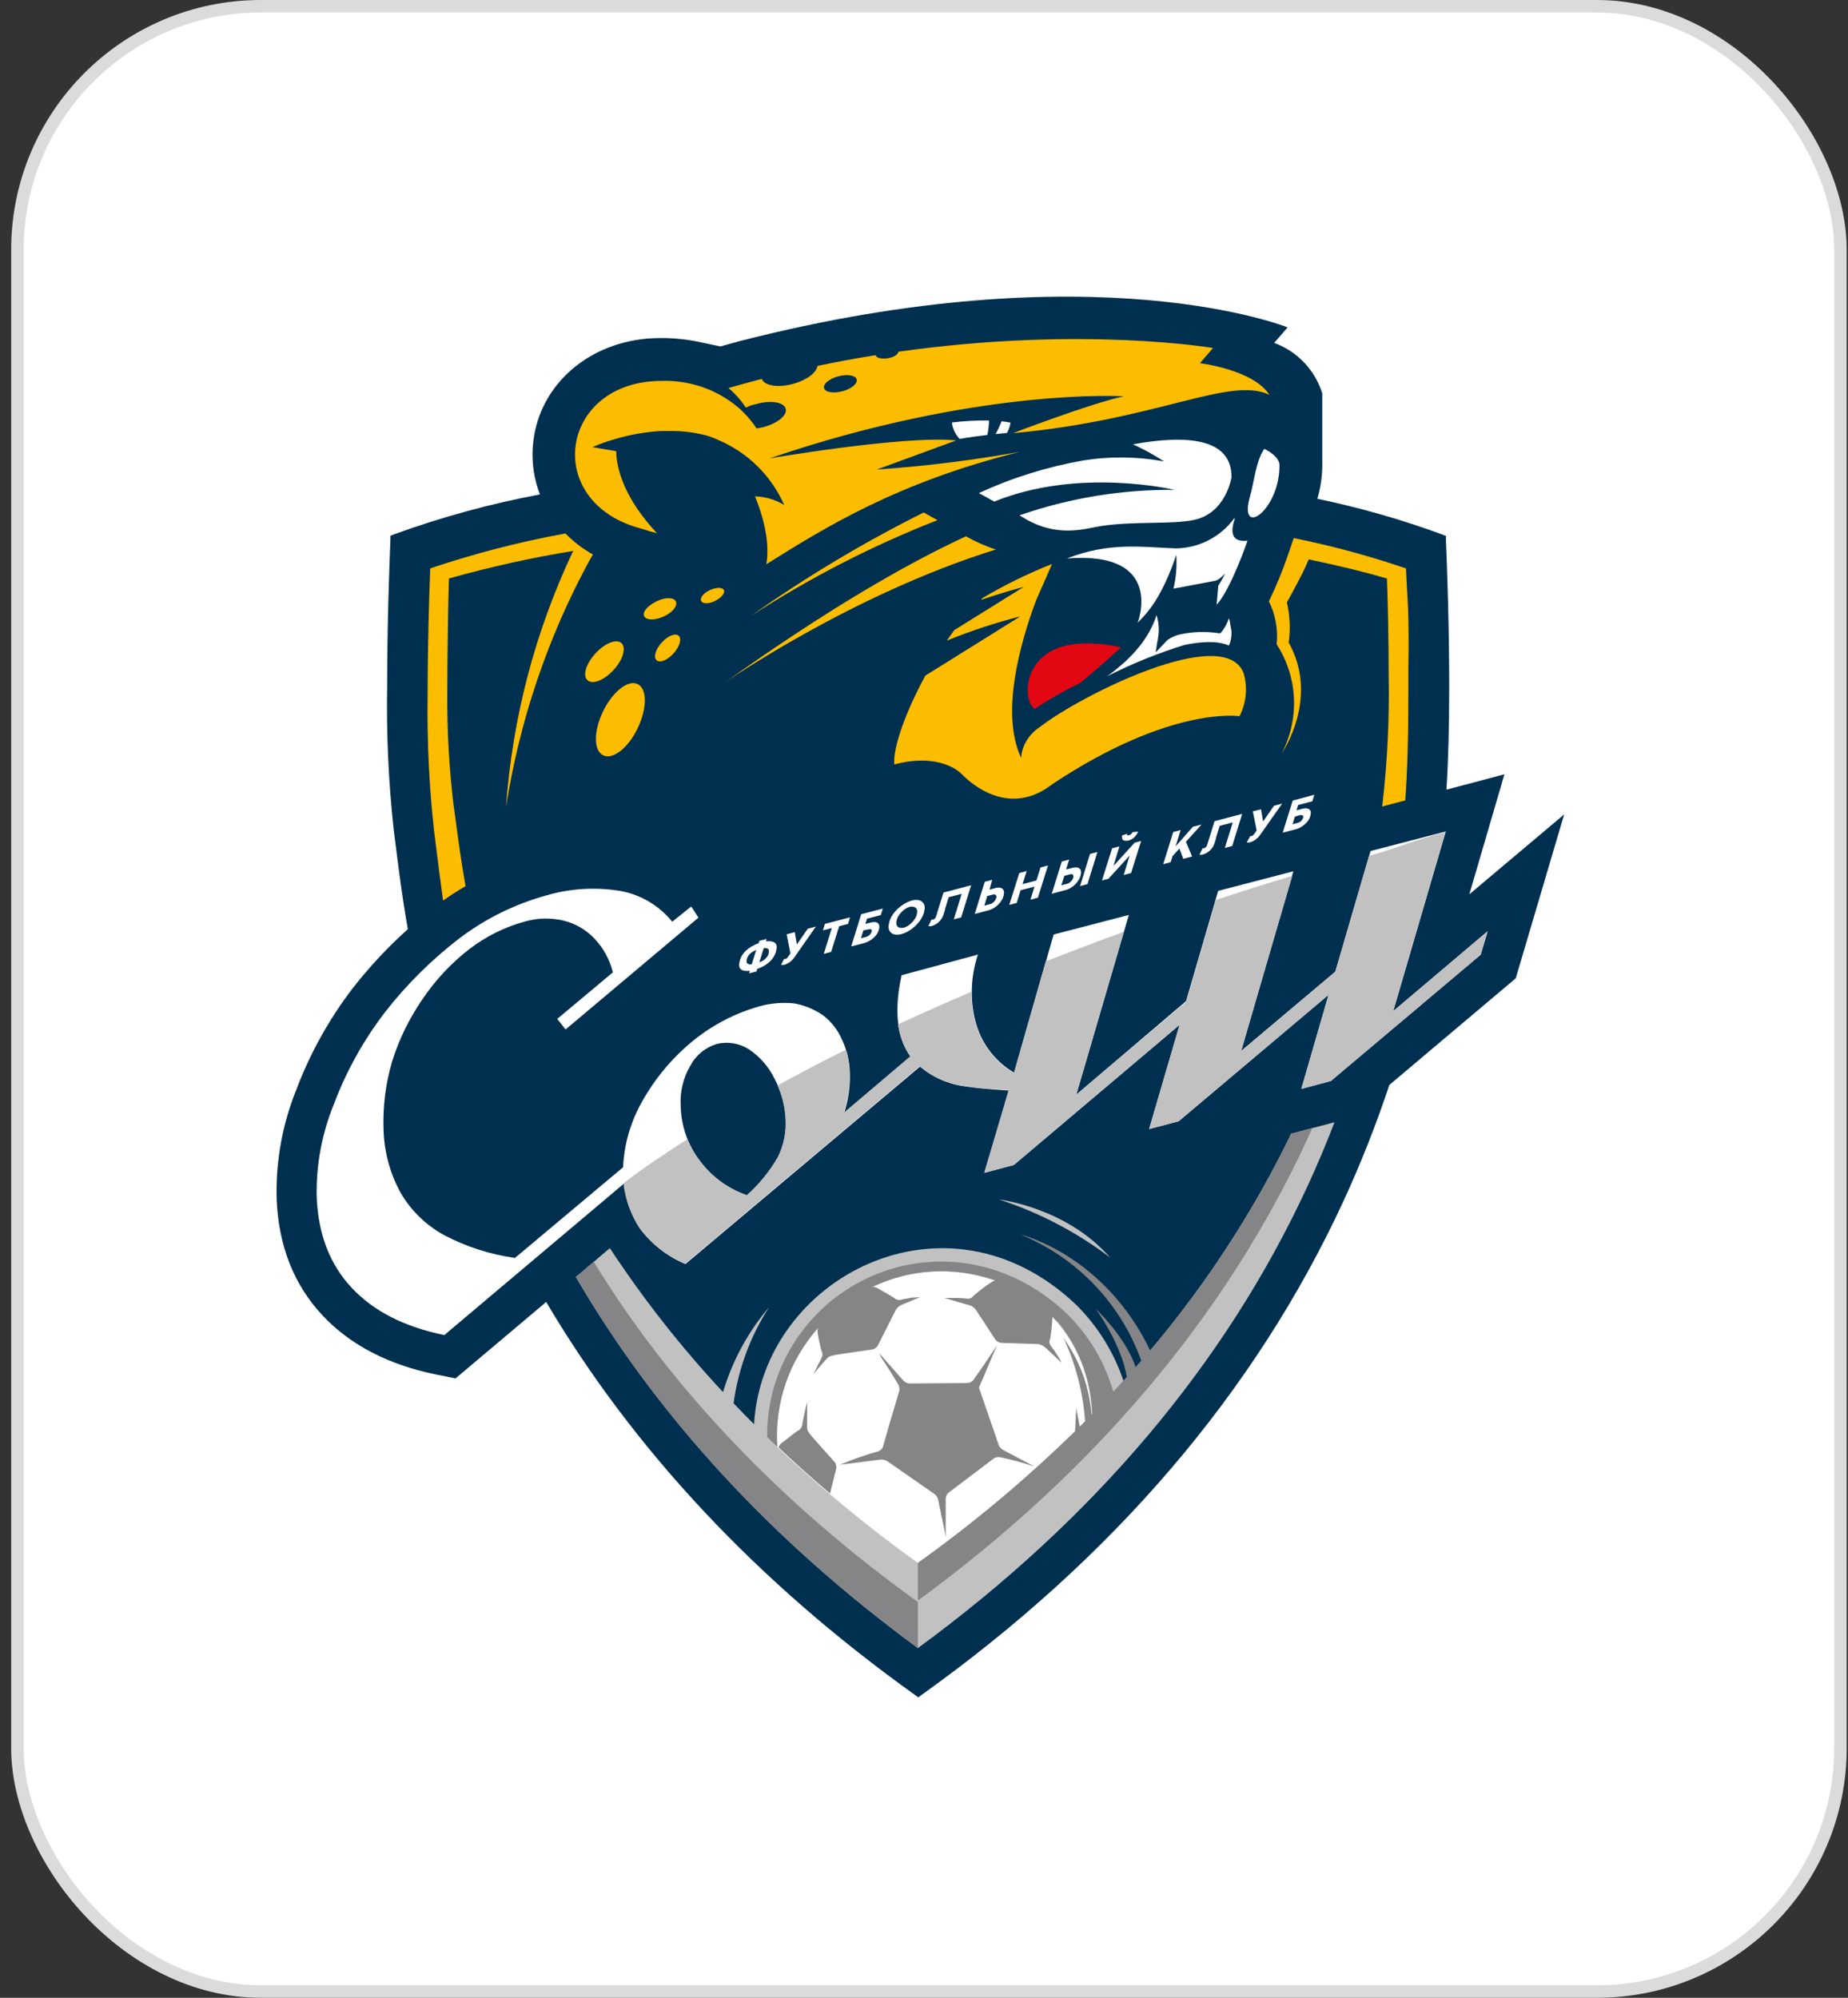
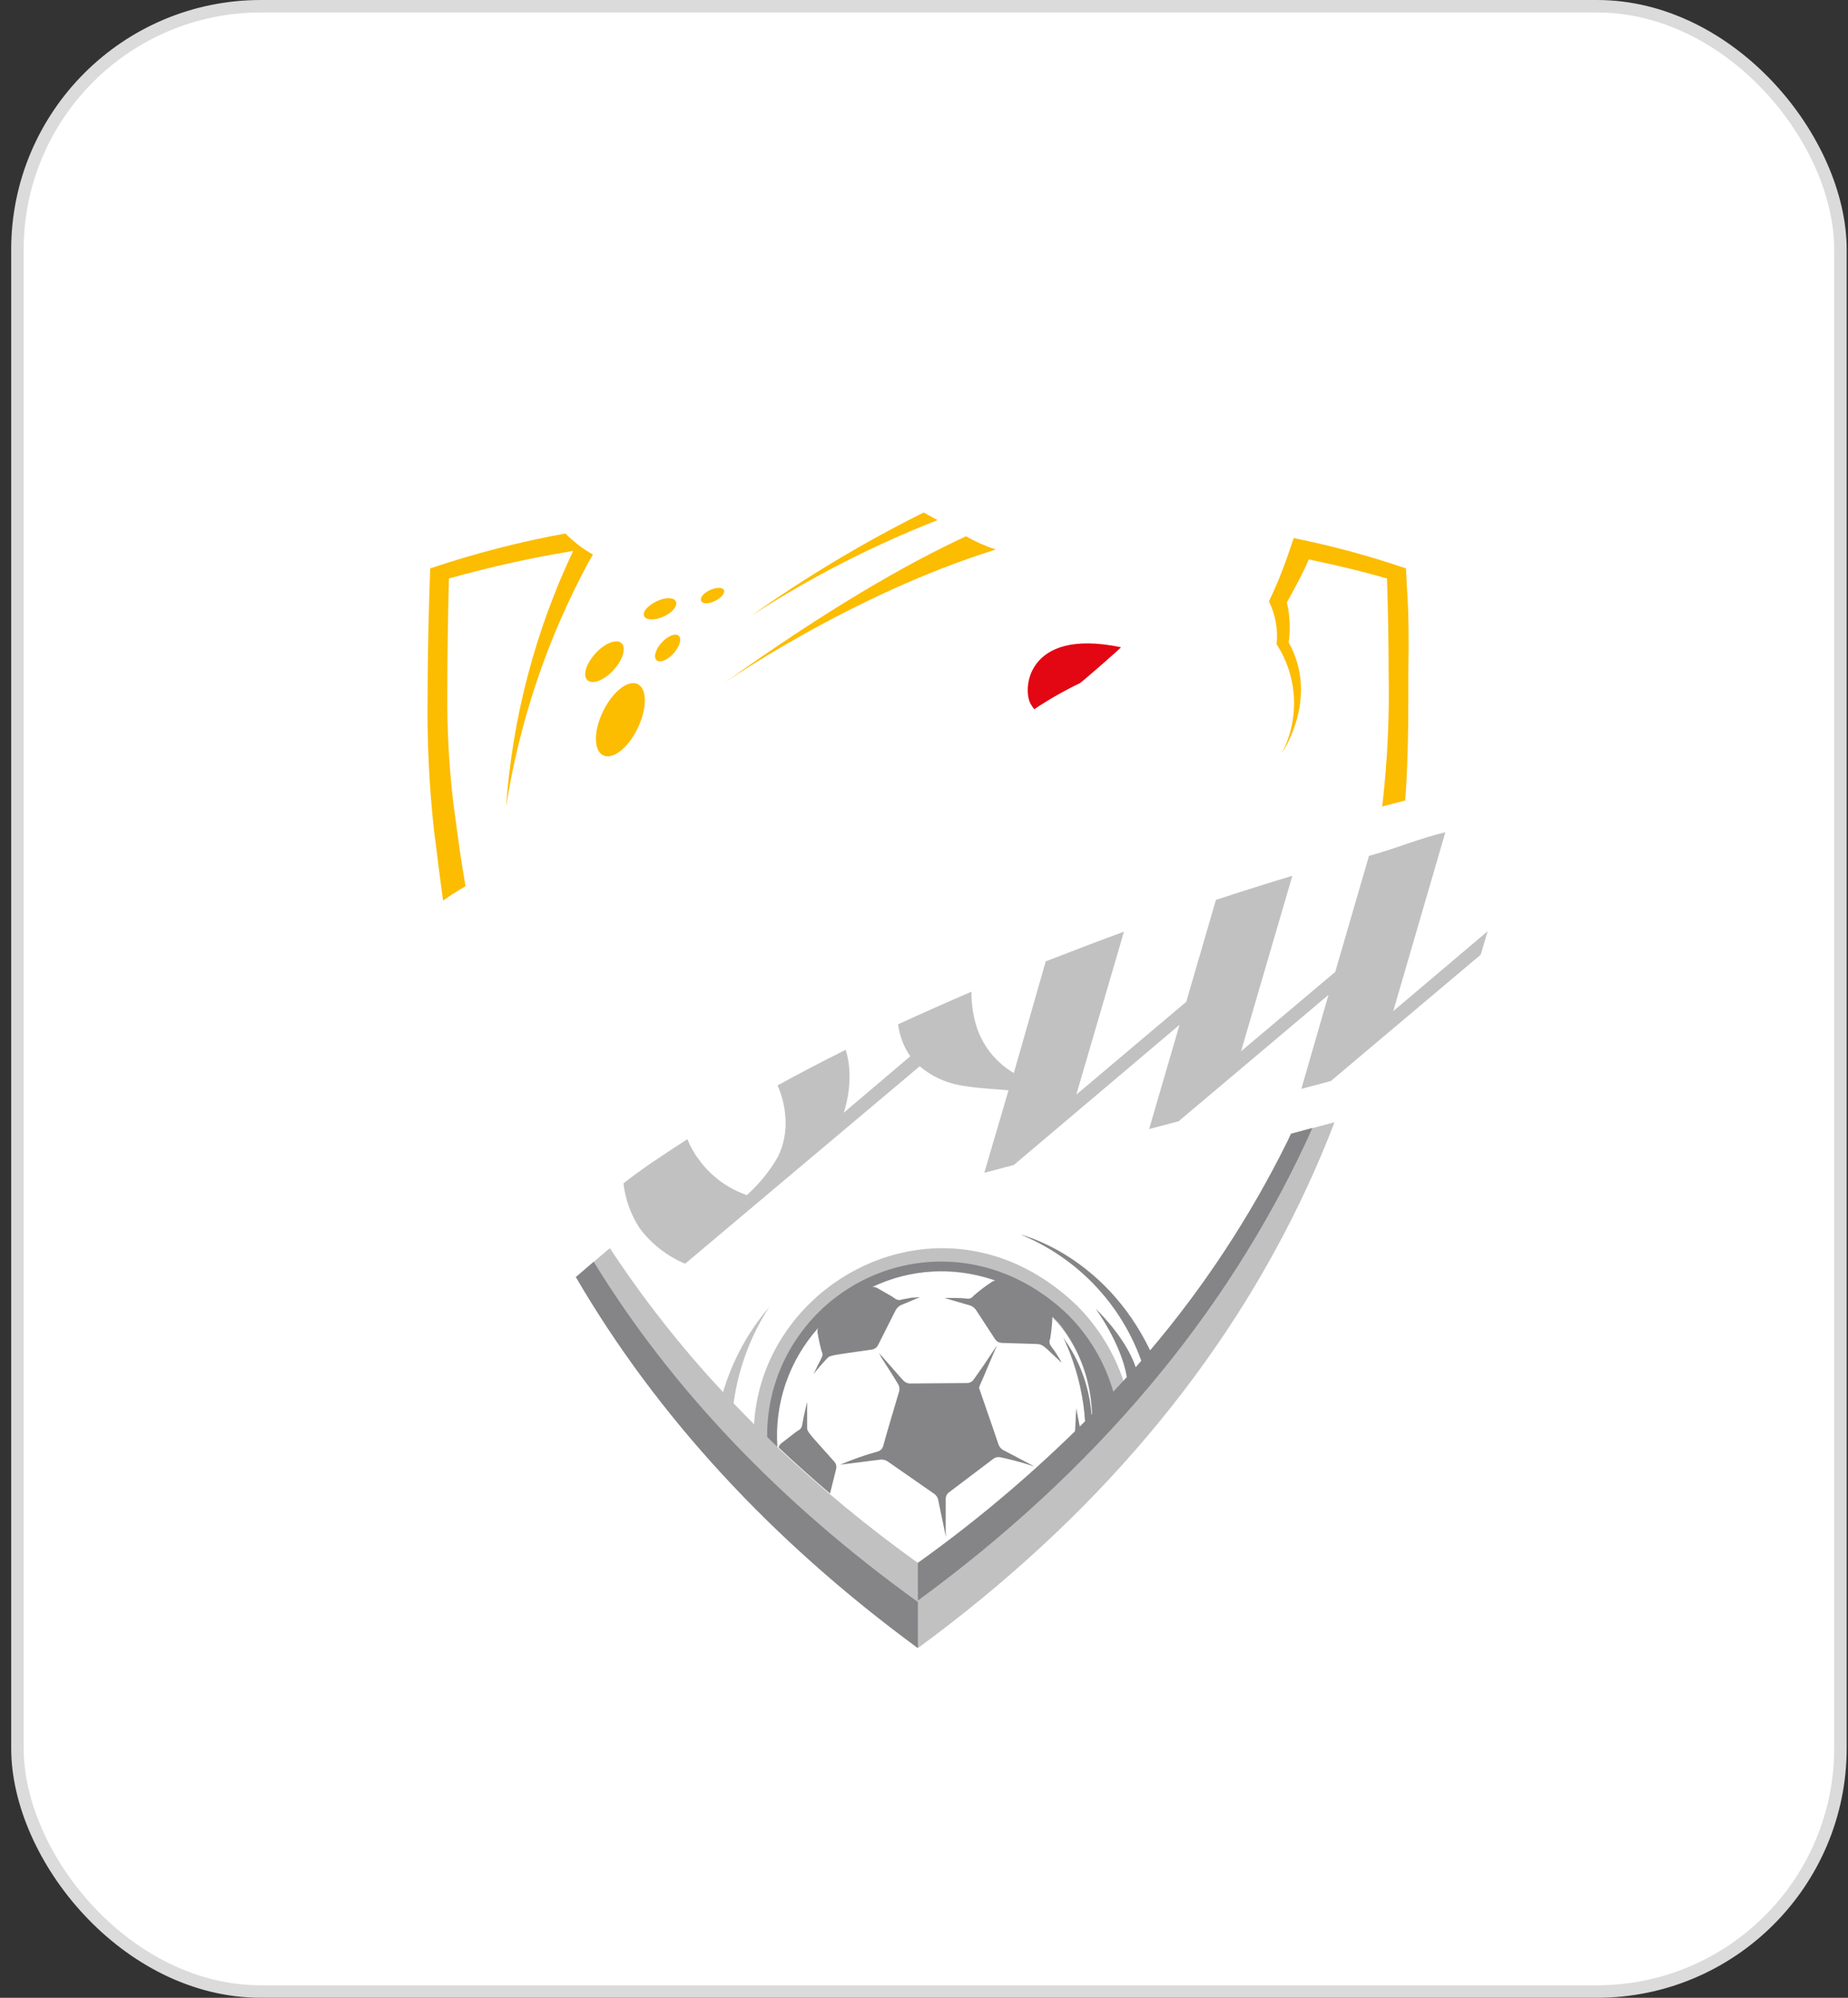
<svg xmlns="http://www.w3.org/2000/svg" width="148" height="160" viewBox="0 0 148 160" fill="none">
  <rect x="0" y="0" width="148" height="160" fill="#333333" stroke="none" />
  <rect x="1.395" y="0.5" width="146" height="159" rx="19.5" fill="white" />
  <rect x="1.395" y="0.5" width="146" height="159" rx="19.5" stroke="#DBDBDB" />
  <g clip-path="url(#clip0_303_652)">
    <path d="M72.467 136.805C60.233 128.052 50.463 117.797 43.397 106.299L36.836 111.831L34.675 111.393C30.568 110.558 27.264 108.835 24.853 106.273C22.332 103.585 20.975 100.156 20.798 96.075C20.714 92.909 21.28 89.759 22.463 86.821C23.604 83.779 25.186 80.921 27.16 78.34C28.399 76.761 29.762 75.282 31.236 73.919C30.845 71.587 30.599 69.624 30.416 68.178L30.218 66.613C29.8 62.755 29.625 58.875 29.696 54.995C29.696 50.219 29.858 45.559 29.957 43.2L30.009 41.984L31.152 41.551C34.552 40.3 38.041 39.309 41.591 38.586C41.373 37.614 41.299 36.615 41.371 35.622C41.773 30.402 46.006 26.342 51.658 25.805C52.102 25.763 52.561 25.742 53.026 25.742C54.198 25.748 55.366 25.875 56.512 26.123L57.676 26.368L58.819 26.081C67.492 23.758 76.422 22.531 85.4 22.428C97.148 22.428 103.354 24.886 103.609 24.99L105.347 25.69L104.147 27.062C105.603 28.032 106.673 29.482 107.169 31.159L107.216 31.326V37.438C107.207 37.942 107.162 38.444 107.08 38.941C110.093 39.612 113.057 40.483 115.953 41.551L117.09 41.984L117.143 43.2C117.263 46.102 117.404 50.507 117.404 55C117.404 57.427 117.362 59.598 117.278 61.482L122.435 60.12L120.201 67.756L127.79 61.342L122.529 79.086L112.404 87.667C111.357 90.794 110.137 93.861 108.75 96.852C101.621 112.249 90.134 125.693 74.612 136.81L73.511 137.572L72.467 136.805Z" fill="white" />
-     <path d="M125.269 65.225L117.675 71.623L120.483 62.015L115.838 63.242C115.989 61.008 116.062 58.257 116.062 55.006C116.062 50.23 115.9 45.611 115.801 43.263V42.923L115.478 42.798C112.226 41.604 108.891 40.651 105.499 39.948C105.742 39.133 105.876 38.289 105.895 37.438V31.504C105.606 30.58 105.108 29.734 104.441 29.033C103.773 28.332 102.953 27.793 102.044 27.459L103.124 26.222C103.124 26.222 87.738 19.996 59.164 27.339L57.697 27.746L56.209 27.433C54.75 27.102 53.248 26.998 51.758 27.125C46.763 27.6 43.026 31.133 42.676 35.716C42.571 37.036 42.763 38.363 43.24 39.599C39.277 40.341 35.381 41.406 31.591 42.782L31.267 42.908V43.247C31.168 45.585 31.006 50.22 31.006 54.985C30.939 58.807 31.114 62.63 31.528 66.43L31.727 67.996C31.93 69.614 32.201 71.796 32.661 74.415C31.053 75.861 29.575 77.445 28.245 79.149C26.346 81.63 24.821 84.377 23.72 87.302C22.607 90.071 22.074 93.039 22.155 96.023C22.301 99.775 23.543 102.917 25.839 105.36C28.052 107.719 31.116 109.311 34.952 110.088L36.481 110.396L43.741 104.274C50.771 116.158 60.656 126.716 73.239 135.719L73.542 135.938L73.84 135.719C89.179 124.759 100.515 111.471 107.55 96.289C108.965 93.23 110.206 90.094 111.266 86.894L121.391 78.351L125.269 65.225Z" fill="#00304F" />
    <path d="M111.579 80.981L115.786 66.592L109.763 68.158L106.945 77.813L99.403 84.17L103.578 69.781L97.56 71.347L94.987 80.183L86.198 87.667L90.405 73.278L84.382 74.844L81.219 85.913C80.49 85.483 79.847 84.92 79.325 84.254C78.802 83.586 78.412 82.824 78.177 82.009C77.93 81.146 77.812 80.251 77.827 79.353C77.842 78.366 78.007 77.388 78.317 76.451L72.206 78.106C71.65 80.646 71.782 82.65 72.603 84.118C72.7 84.299 72.81 84.473 72.931 84.64L67.598 89.165C67.941 88.115 68.097 87.012 68.057 85.908C68.037 84.974 67.816 84.056 67.409 83.215C67.076 82.454 66.551 81.793 65.886 81.294C65.197 80.825 64.416 80.506 63.594 80.36C62.675 80.266 61.746 80.342 60.854 80.585C58.831 81.151 56.95 82.142 55.338 83.492C53.667 84.894 52.282 86.604 51.256 88.528C50.442 90.06 49.979 91.753 49.9 93.486L41.241 100.746C39.262 100.471 37.346 99.854 35.578 98.925C34.113 98.128 32.897 96.941 32.066 95.496C31.205 93.911 30.741 92.142 30.714 90.339C30.661 88.54 30.894 86.743 31.403 85.016C31.959 83.233 32.782 81.546 33.846 80.01C34.867 78.494 36.123 77.15 37.567 76.028C38.895 75.004 40.411 74.248 42.029 73.805C43.026 73.516 44.081 73.487 45.093 73.722C46.041 73.943 46.905 74.436 47.577 75.141C48.315 75.901 48.834 76.846 49.08 77.876L44.628 81.603L45.296 82.448L55.938 73.492L55.359 72.599L53.835 73.821C52.8 72.538 51.342 71.666 49.722 71.362C47.713 71.024 45.653 71.148 43.699 71.728C41.207 72.422 38.868 73.58 36.805 75.141C34.564 76.859 32.552 78.857 30.818 81.085C29.104 83.323 27.729 85.801 26.737 88.439C25.772 90.803 25.305 93.34 25.364 95.892C25.486 98.867 26.424 101.287 28.178 103.152C29.931 105.017 32.4 106.275 35.584 106.925L49.957 94.802C50.1 96.077 50.539 97.302 51.241 98.377C52.181 99.639 53.443 100.627 54.894 101.236L73.683 85.423C74.617 86.214 75.744 86.742 76.95 86.952C77.587 87.056 78.229 87.14 78.876 87.192C79.523 87.244 80.165 87.302 80.797 87.343L78.829 93.93L81.193 93.303L94.471 82.077L92.028 90.428L94.392 89.802L106.397 79.677L104.22 87.208L106.579 86.581L118.583 76.462L119.142 74.582L111.579 80.981ZM62.326 92.672C61.666 93.822 60.826 94.858 59.837 95.741C58.339 95.225 57.031 94.272 56.079 93.006C55.092 91.731 54.543 90.171 54.513 88.559C54.447 87.436 54.716 86.32 55.286 85.35C55.508 84.931 55.812 84.561 56.179 84.262C56.547 83.963 56.971 83.74 57.425 83.606C57.851 83.504 58.292 83.488 58.724 83.558C59.156 83.627 59.57 83.782 59.941 84.014C60.837 84.604 61.558 85.424 62.029 86.388C62.562 87.382 62.869 88.482 62.927 89.608C62.997 90.664 62.79 91.721 62.326 92.672Z" fill="white" />
    <path d="M103.072 91.482C99.619 98.432 95.211 104.865 89.977 110.595C89.212 108.312 87.927 106.238 86.224 104.535C75.786 94.562 61.058 102.369 60.39 114.065C59.836 113.512 59.29 112.954 58.751 112.39C59.12 109.642 60.094 107.009 61.6 104.681C59.907 106.669 58.648 108.989 57.906 111.492C54.566 107.914 51.535 104.059 48.845 99.968L48.574 100.188L46.121 102.275C52.634 113.45 61.841 123.428 73.511 131.993C87.644 121.638 98.119 109.233 104.669 95.099C105.498 93.309 106.235 91.561 106.876 89.88L103.38 90.804C103.291 91.023 103.187 91.247 103.072 91.482Z" fill="#C1C1C1" />
    <path d="M111.579 80.981L115.754 66.655C113.76 67.114 111.641 68.012 109.637 68.544L106.934 77.839L99.392 84.196L103.5 70.141C101.485 70.747 99.439 71.394 97.378 72.072L95.003 80.235L86.198 87.667L90.013 74.619C87.926 75.381 85.838 76.185 83.75 76.994L81.193 85.939C80.463 85.509 79.821 84.946 79.299 84.279C78.776 83.612 78.386 82.85 78.15 82.035C77.91 81.187 77.792 80.308 77.8 79.426C75.807 80.282 73.848 81.152 71.924 82.035C72.015 82.748 72.236 83.438 72.576 84.071C72.674 84.252 72.784 84.427 72.905 84.593L67.571 89.118C67.915 88.068 68.07 86.965 68.031 85.861C68.008 85.256 67.909 84.656 67.733 84.076C65.847 85.016 64.026 85.967 62.269 86.931C62.644 87.768 62.859 88.666 62.906 89.582C62.974 90.639 62.765 91.695 62.3 92.646C61.64 93.796 60.799 94.832 59.81 95.715C58.313 95.198 57.004 94.246 56.053 92.98C55.638 92.448 55.299 91.861 55.045 91.237C53.198 92.442 51.475 93.554 49.931 94.775C50.078 96.05 50.517 97.273 51.215 98.35C52.154 99.613 53.416 100.601 54.868 101.21L73.657 85.396C74.59 86.188 75.718 86.716 76.924 86.926C77.561 87.03 78.202 87.114 78.85 87.166C79.497 87.218 80.139 87.276 80.77 87.317L78.829 93.93L81.193 93.303L94.465 82.077L92.028 90.428L94.392 89.801L106.396 79.676L104.22 87.208L106.579 86.581L118.583 76.462L119.141 74.582L111.579 80.981Z" fill="#C1C1C1" />
-     <path d="M80.024 96.069C83.22 97.109 86.219 98.677 88.897 100.709C85.395 96.691 80.024 96.069 80.024 96.069Z" fill="#C1C1C1" />
    <path d="M73.51 125.172C77.963 121.984 82.165 118.459 86.078 114.629C86.125 114.107 86.146 113.637 86.167 113.298C86.167 113.136 86.219 113.131 86.261 113.298C86.345 113.618 86.412 113.942 86.459 114.269L86.892 113.846C86.699 110.057 84.967 106.868 85.452 107.583C86.574 109.302 87.244 111.277 87.398 113.324L87.435 113.283C87.279 108.538 84.726 104.504 79.93 102.719C79.779 102.667 79.669 102.614 79.69 102.599C79.711 102.583 79.596 102.536 79.439 102.484C70.222 99.514 61.621 107.103 62.216 115.866C65.767 119.219 69.54 122.328 73.51 125.172Z" fill="white" />
    <path d="M103.4 90.798C103.291 91.028 103.186 91.252 103.071 91.487C100.109 97.467 96.428 103.063 92.111 108.152C88.406 100.449 81.736 98.878 81.736 98.878C83.967 99.789 85.981 101.16 87.646 102.902C89.312 104.644 90.591 106.717 91.402 108.987C91.25 109.159 91.109 109.337 90.958 109.509C90.133 107.04 87.743 104.812 87.743 104.812C87.743 104.812 89.789 107.568 90.243 110.292C89.888 110.683 89.523 111.07 89.162 111.461C88.49 109.123 87.233 106.994 85.509 105.276C78.672 98.753 69.226 100.266 64.424 106.372C62.461 108.848 61.407 111.923 61.439 115.083C61.71 115.349 61.96 115.605 62.258 115.876C62.139 114.151 62.367 112.419 62.928 110.783C63.489 109.147 64.372 107.641 65.525 106.352C65.475 106.463 65.457 106.585 65.473 106.706C65.552 107.213 65.661 107.715 65.797 108.209C65.837 108.278 65.862 108.355 65.868 108.435C65.875 108.514 65.863 108.595 65.833 108.669L65.671 109.003C65.547 109.225 65.434 109.453 65.332 109.687L65.154 110.041L65.619 109.483C65.791 109.29 66.01 109.029 66.251 108.779C66.491 108.528 66.679 108.544 69.794 108.09C69.904 108.078 70.009 108.039 70.1 107.978C70.191 107.916 70.265 107.832 70.316 107.735C71.198 105.981 71.569 105.256 71.725 104.942C71.817 104.773 71.955 104.634 72.122 104.54L73.688 103.883L73.281 103.919H73.234C73.053 103.919 72.86 103.946 72.655 103.998C72.465 104.024 72.276 104.063 72.091 104.113C72.005 104.121 71.919 104.111 71.837 104.084C71.755 104.057 71.68 104.013 71.616 103.956C71.449 103.831 71.094 103.638 70.228 103.142C70.11 103.079 69.974 103.057 69.841 103.079C72.852 101.633 76.306 101.412 79.476 102.463C79.559 102.487 79.64 102.52 79.716 102.562C79.615 102.573 79.518 102.609 79.434 102.667C78.917 103.003 78.425 103.376 77.962 103.784C77.917 103.852 77.855 103.908 77.784 103.948C77.712 103.988 77.632 104.01 77.55 104.013C77.193 103.973 76.834 103.952 76.475 103.951H75.63L77.717 104.561C77.896 104.631 78.051 104.753 78.161 104.911L79.69 107.249C79.748 107.337 79.824 107.41 79.915 107.462C80.006 107.515 80.107 107.545 80.212 107.552L83.077 107.641C83.289 107.653 83.491 107.735 83.651 107.875L83.85 108.042L85.019 109.139C84.942 108.967 84.852 108.803 84.747 108.648C84.569 108.352 84.372 108.068 84.157 107.797V107.766L84.105 107.703C84.067 107.629 84.047 107.547 84.047 107.463C84.047 107.38 84.067 107.297 84.105 107.223C84.199 106.653 84.258 106.078 84.283 105.501C84.283 105.501 84.283 105.464 84.283 105.443C84.481 105.637 84.658 105.819 84.805 105.965C86.455 108.04 87.392 110.591 87.477 113.241L87.414 113.314C87.262 111.275 86.594 109.309 85.473 107.599C85.455 107.57 85.434 107.544 85.41 107.52L85.154 107.103L85.676 108.298C86.365 110.066 86.78 111.928 86.908 113.82C86.762 113.972 86.621 114.123 86.47 114.269C86.47 114.206 86.47 114.143 86.433 114.076L86.193 112.766L86.136 114.143C86.136 114.295 86.136 114.462 86.099 114.634C82.178 118.463 77.97 121.986 73.51 125.172V128.188C87.644 117.839 98.119 105.433 104.669 91.3C104.815 90.976 104.961 90.657 105.102 90.339L103.4 90.798Z" fill="#858486" />
    <path d="M75.123 120.057C75.223 120.511 75.254 120.73 75.739 123.021C75.776 123.178 75.739 122.906 75.739 122.744C75.739 120.417 75.739 120.448 75.739 120.015C75.742 119.925 75.763 119.836 75.803 119.755C75.843 119.674 75.899 119.603 75.969 119.545L79.591 116.805C79.746 116.708 79.933 116.674 80.113 116.711C80.913 116.878 81.704 117.087 82.483 117.337C82.639 117.384 82.9 117.484 82.759 117.405L80.322 116.121C80.164 116.023 80.041 115.876 79.972 115.704C79.831 115.281 79.45 114.164 78.406 111.148C78.432 111.047 78.469 110.949 78.516 110.855L78.745 110.333C78.876 110.02 79.006 109.707 79.132 109.415L79.847 107.745L78.803 109.311L78.255 110.093L77.952 110.527C77.896 110.597 77.825 110.654 77.745 110.695C77.665 110.737 77.577 110.761 77.488 110.766L72.869 110.803C72.685 110.796 72.51 110.722 72.378 110.594L72.102 110.297L70.379 108.335L70.536 108.601V108.648L71.423 110.031L71.814 110.673L71.95 110.897C72.033 111.058 72.055 111.243 72.013 111.419C71.757 112.285 70.969 114.91 70.719 115.855C70.689 115.94 70.641 116.017 70.579 116.082C70.517 116.147 70.442 116.198 70.358 116.231C69.309 116.521 68.281 116.88 67.279 117.306L70.536 116.894C70.719 116.882 70.902 116.927 71.058 117.024L74.81 119.634C74.958 119.737 75.068 119.885 75.123 120.057Z" fill="#858486" />
    <path d="M64.638 114.326C64.638 114.232 64.638 114.143 64.638 114.055C64.638 112.781 64.638 112.275 64.638 112.275C64.638 112.275 64.356 113.444 64.246 114.112C64.234 114.211 64.197 114.305 64.139 114.385C64.081 114.465 64.003 114.529 63.913 114.571C63.724 114.691 63.391 114.963 62.545 115.615C62.452 115.697 62.385 115.804 62.352 115.923C63.678 117.176 65.052 118.406 66.475 119.613C66.585 119.159 66.741 118.533 66.96 117.656C66.987 117.552 66.987 117.444 66.962 117.34C66.936 117.236 66.885 117.141 66.814 117.061C64.779 114.77 64.638 114.691 64.638 114.326Z" fill="#858486" />
    <path d="M47.546 101.054L46.121 102.28C52.634 113.449 61.841 123.428 73.511 131.993V128.303C62.493 120.37 53.788 111.231 47.546 101.054Z" fill="#858486" />
    <path d="M49.769 51.504C49.368 51.143 48.439 51.504 47.682 52.338C46.925 53.173 46.638 54.118 47.056 54.483C47.473 54.849 48.381 54.483 49.143 53.654C49.905 52.824 50.166 51.868 49.769 51.504Z" fill="#FCBC00" />
    <path d="M45.281 42.725C41.61 43.394 37.992 44.329 34.456 45.523C34.362 47.981 34.248 51.785 34.248 55.7C34.192 59.34 34.367 62.979 34.77 66.597L34.963 68.116C35.098 69.202 35.265 70.554 35.485 72.124C35.928 71.816 36.377 71.519 36.826 71.242C36.977 71.148 37.134 71.065 37.285 70.976C36.925 68.941 36.696 67.224 36.523 65.914L36.315 64.405C35.961 61.423 35.797 58.421 35.824 55.418C35.824 52.396 35.897 48.148 35.954 46.331C39.226 45.408 42.547 44.671 45.902 44.124C42.852 50.569 41.029 57.527 40.526 64.64C41.593 57.796 43.816 51.182 47.102 45.084C47.102 45.084 47.416 44.531 47.483 44.411C46.674 43.955 45.933 43.387 45.281 42.725Z" fill="#FCBC00" />
    <path d="M51.069 54.787C50.302 54.416 49.065 55.392 48.298 56.968C47.531 58.544 47.536 60.1 48.298 60.491C49.06 60.882 50.318 59.901 51.069 58.325C51.821 56.749 51.847 55.173 51.069 54.787Z" fill="#FCBC00" />
    <path d="M75.077 41.66L73.976 41.044C69.163 43.445 64.543 46.212 60.155 49.322C64.858 46.27 69.857 43.703 75.077 41.66Z" fill="#FCBC00" />
-     <path d="M51.398 42.349C51.794 42.485 52.207 42.605 52.614 42.704C50.041 39.954 49.441 37.684 49.357 36.363V36.139L47.447 35.81C48.101 35.528 48.775 35.293 49.462 35.105C50.607 34.782 51.785 34.584 52.974 34.516H53.036H53.558H53.94C54.686 34.526 55.429 34.613 56.158 34.776C56.624 34.871 57.076 35.024 57.504 35.23C59.873 36.23 61.77 38.097 62.807 40.45C62.1 40.016 61.292 39.775 60.464 39.75C60.938 40.893 61.716 43.174 61.377 45.188C65.996 42.297 71.815 38.639 81.658 36.191C77.875 36.867 74.058 37.34 70.223 37.605L76.585 35.272C72.41 34.855 61.622 36.713 61.622 36.713C78.376 31.008 89.993 31.739 89.993 31.739C87.258 32.339 81.121 34.693 81.121 34.693C92.691 33.649 98.506 30.095 101.658 31.624C100.395 29.604 96.1 29.088 96.1 29.088L97.144 27.872C97.144 27.872 86.71 26.081 71.945 28.169C71.945 28.388 71.57 28.618 71.105 28.691C70.641 28.764 70.181 28.691 70.129 28.446C68.612 28.686 67.057 28.973 65.463 29.307C65.411 29.829 64.607 30.45 63.506 30.747C62.301 31.071 61.199 30.888 61.017 30.345C60.135 30.575 59.237 30.815 58.339 31.076C58.878 31.526 59.346 32.053 59.727 32.642C60.014 32.507 60.315 32.407 60.625 32.344C61.758 32.036 62.786 32.214 62.927 32.736C63.068 33.258 62.264 33.91 61.137 34.208C60.949 34.255 60.766 34.286 60.589 34.312C60.511 34.187 60.422 34.061 60.333 33.941C60.244 33.821 60.234 33.816 60.187 33.754C60.072 33.607 59.952 33.461 59.832 33.325L59.633 33.122C59.56 33.044 59.488 32.965 59.409 32.892C58.307 31.866 56.962 31.139 55.5 30.779C54.675 30.572 53.824 30.48 52.974 30.507C44.806 30.512 43.35 40.277 51.398 42.349ZM67.138 30.137C67.859 29.944 68.516 30.053 68.605 30.387C68.694 30.721 68.183 31.149 67.462 31.337C66.742 31.525 66.085 31.421 65.996 31.087C65.907 30.753 66.418 30.33 67.138 30.137Z" fill="#FCBC00" />
    <path d="M54.127 48.169C53.971 47.829 53.271 47.814 52.562 48.169C51.852 48.523 51.434 49.009 51.591 49.348C51.747 49.687 52.447 49.698 53.157 49.374C53.866 49.051 54.284 48.523 54.127 48.169Z" fill="#FCBC00" />
-     <path d="M83.26 58.236C82.748 58.574 82.336 59.042 82.065 59.593C82.054 59.613 82.046 59.634 82.039 59.656C81.883 59.982 81.796 60.338 81.783 60.699C80.108 57.161 81.689 51.535 82.968 48.106L84.257 45.167C82.347 45.923 80.499 46.827 78.73 47.871C78.662 47.928 78.605 47.996 78.542 48.054C80.63 47.339 81.976 47.01 81.976 47.01L76.423 50.465C76.22 50.742 76.026 51.018 75.828 51.305C77.745 50.528 79.712 49.879 81.715 49.364L74.111 54.108C72.504 57.051 71.502 59.922 71.621 61.216H71.695L71.814 61.179C72.493 60.997 74.879 60.486 76.674 61.702C76.809 61.801 76.936 61.911 77.055 62.031C77.812 62.803 80.859 65.486 84.293 62.792C93.829 56.472 99.267 57.364 99.267 57.364C99.811 56.306 99.932 55.08 99.606 53.935C98.109 49.896 86.59 55.653 83.26 58.236Z" fill="#FCBC00" />
    <path d="M52.989 51.467C52.504 51.989 52.316 52.636 52.583 52.877C52.849 53.116 53.454 52.877 53.945 52.328C54.435 51.78 54.618 51.159 54.352 50.919C54.086 50.679 53.48 50.925 52.989 51.467Z" fill="#FCBC00" />
    <path d="M112.811 51.9C112.811 48.028 112.697 47.991 112.602 45.523C109.664 44.521 106.663 43.711 103.62 43.096C103.572 43.204 103.53 43.316 103.495 43.43L103.156 44.427C102.721 45.702 102.209 46.95 101.622 48.163C102.149 49.228 102.364 50.421 102.243 51.603C103.077 52.891 103.555 54.377 103.627 55.91C103.7 57.443 103.364 58.968 102.655 60.329C102.655 60.329 105.708 55.94 103.208 51.457C103.358 50.387 103.308 49.299 103.062 48.247C103.062 48.247 104.455 45.752 104.758 44.922L104.816 44.802C107.326 45.324 109.419 45.846 111.078 46.332C111.152 48.565 111.214 51.321 111.214 54.103C111.276 57.527 111.112 60.951 110.724 64.353L110.692 64.593L112.101 64.223L112.54 64.108C112.707 61.905 112.79 59.092 112.79 55.7C112.79 55.053 112.79 54.406 112.79 53.764C112.79 53.122 112.811 52.542 112.811 51.9Z" fill="#FCBC00" />
    <path d="M77.363 42.949C72.551 45.178 66.236 48.816 58.021 54.682C58.021 54.682 68.183 47.605 79.758 44.009C78.924 43.743 78.121 43.388 77.363 42.949Z" fill="#FCBC00" />
    <path d="M56.857 47.261C56.335 47.495 56.037 47.882 56.152 48.127C56.267 48.372 56.768 48.383 57.269 48.127C57.77 47.871 58.089 47.506 57.974 47.261C57.859 47.015 57.358 47.026 56.857 47.261Z" fill="#FCBC00" />
    <path d="M60.051 77.751C59.919 77.766 59.786 77.766 59.654 77.751C59.552 77.744 59.453 77.712 59.367 77.657C59.294 77.606 59.239 77.532 59.21 77.448C59.183 77.342 59.183 77.231 59.21 77.124C59.235 76.942 59.291 76.766 59.377 76.603C59.468 76.442 59.581 76.294 59.711 76.164C59.853 76.028 60.011 75.909 60.181 75.809C60.363 75.701 60.555 75.612 60.755 75.543L60.812 75.35L61.402 75.199L61.34 75.392C61.473 75.374 61.608 75.374 61.741 75.392C61.841 75.402 61.938 75.434 62.023 75.486C62.099 75.535 62.156 75.609 62.185 75.695C62.21 75.803 62.21 75.915 62.185 76.023C62.161 76.207 62.102 76.384 62.013 76.545C61.925 76.708 61.812 76.856 61.679 76.984C61.54 77.121 61.384 77.241 61.214 77.338C61.032 77.446 60.84 77.535 60.64 77.605L60.583 77.803L59.993 77.96L60.051 77.751ZM59.8 76.905C59.786 76.962 59.786 77.021 59.8 77.078C59.816 77.121 59.845 77.157 59.884 77.182C59.925 77.21 59.974 77.226 60.025 77.229C60.085 77.24 60.147 77.24 60.207 77.229L60.562 76.086C60.466 76.123 60.373 76.168 60.285 76.222C60.116 76.314 59.976 76.454 59.884 76.623C59.837 76.716 59.809 76.817 59.8 76.921V76.905ZM61.569 76.258C61.586 76.202 61.586 76.142 61.569 76.086C61.557 76.043 61.529 76.005 61.491 75.982C61.45 75.954 61.404 75.938 61.355 75.934C61.293 75.924 61.23 75.924 61.167 75.934L60.812 77.072C60.908 77.037 61.001 76.994 61.089 76.942C61.172 76.892 61.249 76.832 61.319 76.764C61.386 76.698 61.444 76.622 61.491 76.54C61.532 76.457 61.559 76.366 61.569 76.274V76.258Z" fill="white" />
    <path d="M62.791 76.806H62.843H62.879C62.918 76.797 62.955 76.783 62.989 76.764C63.024 76.74 63.054 76.71 63.078 76.676L63.302 76.358L62.999 74.828L63.652 74.656L63.819 75.642L64.691 74.379L65.343 74.207L63.594 76.707C63.542 76.784 63.481 76.854 63.412 76.916C63.35 76.979 63.282 77.035 63.208 77.083C63.139 77.129 63.066 77.169 62.989 77.203C62.92 77.236 62.849 77.262 62.775 77.281H62.644H62.551L62.791 76.806Z" fill="white" />
    <path d="M66.616 74.327L65.906 74.515L66.063 73.993L68.072 73.471L67.916 73.993L67.206 74.18L66.564 76.237L65.974 76.393L66.616 74.327Z" fill="white" />
-     <path d="M69.748 73.883C69.853 73.852 69.962 73.839 70.071 73.847C70.15 73.849 70.226 73.875 70.29 73.919C70.346 73.964 70.388 74.024 70.411 74.092C70.427 74.175 70.427 74.26 70.411 74.342C70.396 74.434 70.37 74.524 70.332 74.608C70.294 74.697 70.247 74.781 70.191 74.859C70.131 74.939 70.065 75.014 69.993 75.084C69.917 75.152 69.836 75.217 69.753 75.277C69.669 75.33 69.582 75.379 69.492 75.423C69.403 75.467 69.311 75.502 69.215 75.527L68.171 75.799L68.97 73.22L70.703 72.766L70.541 73.288L69.434 73.575L69.304 73.993L69.748 73.883ZM69.147 74.514L68.954 75.141L69.372 75.031C69.424 75.015 69.475 74.994 69.523 74.969C69.57 74.94 69.613 74.907 69.654 74.869C69.693 74.829 69.728 74.786 69.758 74.739C69.783 74.692 69.801 74.641 69.81 74.588C69.821 74.555 69.821 74.52 69.81 74.488C69.801 74.464 69.785 74.442 69.763 74.426C69.736 74.419 69.707 74.419 69.68 74.426H69.575L69.147 74.514Z" fill="white" />
+     <path d="M69.748 73.883C69.853 73.852 69.962 73.839 70.071 73.847C70.15 73.849 70.226 73.875 70.29 73.919C70.346 73.964 70.388 74.024 70.411 74.092C70.427 74.175 70.427 74.26 70.411 74.342C70.396 74.434 70.37 74.524 70.332 74.608C70.294 74.697 70.247 74.781 70.191 74.859C70.131 74.939 70.065 75.014 69.993 75.084C69.917 75.152 69.836 75.217 69.753 75.277C69.669 75.33 69.582 75.379 69.492 75.423C69.403 75.467 69.311 75.502 69.215 75.527L68.171 75.799L68.97 73.22L70.703 72.766L70.541 73.288L69.434 73.575L69.304 73.993L69.748 73.883ZM69.147 74.514L68.954 75.141C69.424 75.015 69.475 74.994 69.523 74.969C69.57 74.94 69.613 74.907 69.654 74.869C69.693 74.829 69.728 74.786 69.758 74.739C69.783 74.692 69.801 74.641 69.81 74.588C69.821 74.555 69.821 74.52 69.81 74.488C69.801 74.464 69.785 74.442 69.763 74.426C69.736 74.419 69.707 74.419 69.68 74.426H69.575L69.147 74.514Z" fill="white" />
    <path d="M71.188 73.998C71.21 73.861 71.248 73.728 71.303 73.601C71.365 73.462 71.441 73.329 71.527 73.204C71.621 73.076 71.724 72.953 71.836 72.839C71.951 72.727 72.075 72.624 72.206 72.531C72.335 72.438 72.472 72.354 72.613 72.281C72.748 72.213 72.89 72.159 73.036 72.119C73.187 72.077 73.345 72.065 73.5 72.082C73.624 72.094 73.742 72.141 73.84 72.218C73.932 72.291 74 72.391 74.032 72.505C74.067 72.641 74.067 72.782 74.032 72.917C74.014 73.055 73.975 73.188 73.918 73.314C73.855 73.453 73.78 73.585 73.693 73.711C73.6 73.841 73.497 73.965 73.385 74.081C73.268 74.195 73.144 74.301 73.015 74.4C72.887 74.495 72.751 74.579 72.608 74.65C72.474 74.72 72.332 74.774 72.185 74.812C72.035 74.858 71.877 74.872 71.72 74.854C71.598 74.838 71.481 74.791 71.381 74.718C71.291 74.643 71.223 74.543 71.188 74.431C71.151 74.289 71.151 74.14 71.188 73.998ZM71.794 73.794C71.775 73.877 71.775 73.962 71.794 74.045C71.81 74.113 71.847 74.175 71.898 74.222C71.953 74.268 72.02 74.296 72.091 74.306C72.177 74.323 72.266 74.323 72.352 74.306C72.44 74.284 72.524 74.251 72.602 74.207C72.688 74.165 72.768 74.114 72.843 74.055C72.92 73.998 72.992 73.933 73.056 73.862C73.125 73.792 73.186 73.715 73.239 73.632C73.293 73.558 73.339 73.477 73.375 73.392C73.41 73.309 73.433 73.221 73.443 73.132C73.462 73.049 73.462 72.963 73.443 72.881C73.424 72.814 73.388 72.753 73.339 72.704C73.283 72.658 73.216 72.629 73.145 72.62C73.058 72.6 72.967 72.6 72.879 72.62C72.749 72.656 72.626 72.712 72.514 72.787C72.391 72.864 72.279 72.957 72.18 73.064C72.08 73.167 71.994 73.283 71.924 73.408C71.857 73.528 71.812 73.659 71.794 73.794Z" fill="white" />
    <path d="M77.018 71.587L75.974 71.858L75.682 72.814V72.865L75.556 73.268C75.517 73.39 75.459 73.507 75.384 73.612C75.317 73.711 75.236 73.801 75.144 73.878C74.979 74.018 74.785 74.12 74.575 74.176C74.532 74.18 74.488 74.18 74.445 74.176H74.346L74.601 73.654H74.716C74.776 73.638 74.831 73.605 74.873 73.56C74.917 73.506 74.951 73.444 74.972 73.377L75.102 72.949L75.562 71.483L77.775 70.898L76.976 73.476L76.386 73.628L77.018 71.587Z" fill="white" />
    <path d="M79.737 71.117C79.839 71.087 79.945 71.076 80.05 71.086C80.129 71.094 80.205 71.123 80.27 71.169C80.327 71.217 80.371 71.281 80.395 71.352C80.413 71.443 80.413 71.537 80.395 71.629C80.372 71.774 80.324 71.916 80.254 72.046C80.177 72.183 80.083 72.31 79.972 72.422C79.861 72.538 79.735 72.638 79.596 72.719C79.462 72.804 79.316 72.867 79.163 72.907L78.062 73.199L78.866 70.621L79.46 70.464L79.252 71.253L79.737 71.117ZM79.544 71.639L79.064 71.764L78.829 72.531L79.309 72.406C79.367 72.39 79.422 72.363 79.471 72.328C79.526 72.292 79.577 72.25 79.623 72.203C79.667 72.153 79.705 72.099 79.737 72.041C79.763 71.987 79.782 71.931 79.794 71.874C79.802 71.836 79.802 71.797 79.794 71.759C79.785 71.729 79.769 71.703 79.748 71.681C79.725 71.658 79.695 71.644 79.664 71.639C79.624 71.633 79.583 71.634 79.544 71.644V71.639Z" fill="white" />
    <path d="M81.631 69.922L82.221 69.765L81.892 70.809L83.004 70.517L83.333 69.473L83.928 69.316L83.124 71.889L82.529 72.051L82.848 71.007L81.736 71.3L81.422 72.317L80.828 72.474L81.631 69.922Z" fill="white" />
    <path d="M85.912 69.499C86.011 69.469 86.116 69.459 86.219 69.468C86.301 69.473 86.379 69.502 86.444 69.552C86.504 69.597 86.546 69.661 86.564 69.734C86.585 69.823 86.585 69.917 86.564 70.006C86.542 70.153 86.492 70.294 86.418 70.423C86.264 70.702 86.039 70.934 85.765 71.097C85.632 71.183 85.486 71.246 85.332 71.284L84.231 71.577L85.034 68.998L85.624 68.842L85.379 69.635L85.912 69.499ZM85.718 70.021L85.238 70.147L84.993 70.903L85.478 70.778C85.535 70.76 85.59 70.733 85.64 70.7C85.749 70.627 85.839 70.528 85.901 70.413C85.932 70.362 85.952 70.305 85.958 70.246C85.966 70.208 85.966 70.169 85.958 70.131C85.949 70.102 85.933 70.075 85.912 70.052C85.888 70.032 85.859 70.017 85.828 70.011C85.791 70.008 85.754 70.011 85.718 70.021ZM86.496 70.966L87.091 70.809L87.889 68.236L87.294 68.393L86.496 70.966Z" fill="white" />
    <path d="M89.064 67.939L89.653 67.787L89.173 69.353L90.869 67.49L91.391 67.354L90.583 69.922L89.993 70.078L90.473 68.513L88.777 70.376L88.255 70.512L89.064 67.939ZM91.151 66.603C91.119 66.685 91.077 66.764 91.026 66.837C90.975 66.915 90.915 66.986 90.849 67.051C90.779 67.116 90.702 67.172 90.619 67.218C90.53 67.266 90.435 67.302 90.337 67.328C90.254 67.344 90.169 67.344 90.087 67.328C90.029 67.327 89.973 67.305 89.93 67.265C89.89 67.227 89.866 67.174 89.862 67.119C89.848 67.05 89.848 66.979 89.862 66.91L90.259 66.78C90.258 66.802 90.258 66.825 90.259 66.848C90.255 66.863 90.255 66.879 90.259 66.895C90.276 66.898 90.294 66.898 90.311 66.895H90.405C90.44 66.888 90.473 66.875 90.504 66.858L90.583 66.806L90.645 66.733L90.708 66.649L91.151 66.603Z" fill="white" />
    <path d="M94.152 67.782L95.535 66.216L96.229 66.034L94.977 67.417L95.468 68.596L94.763 68.784L94.455 67.959L93.902 68.57L93.756 69.05L93.161 69.207L93.959 66.634L94.554 66.477L94.152 67.782Z" fill="white" />
    <path d="M98.729 65.867L97.686 66.138L97.388 67.088V67.145L97.263 67.542C97.227 67.668 97.171 67.786 97.096 67.892C97.023 67.989 96.941 68.078 96.85 68.158C96.763 68.23 96.668 68.293 96.569 68.346C96.478 68.39 96.383 68.426 96.287 68.456H96.156H96.057L96.313 67.933H96.365H96.401H96.427C96.485 67.918 96.537 67.887 96.579 67.845C96.625 67.792 96.659 67.73 96.678 67.662L96.814 67.234L97.268 65.768L99.481 65.183L98.682 67.756L98.092 67.913L98.729 65.867Z" fill="white" />
    <path d="M100.128 66.963H100.18H100.217L100.327 66.916C100.361 66.893 100.391 66.865 100.415 66.832L100.64 66.514L100.337 64.979L100.989 64.812L101.156 65.793L102.028 64.536L102.681 64.363L100.895 66.9C100.84 66.974 100.779 67.044 100.713 67.109C100.645 67.171 100.577 67.224 100.509 67.276C100.438 67.32 100.365 67.36 100.29 67.396L100.076 67.474H99.945H99.846L100.128 66.963Z" fill="white" />
    <path d="M104.304 64.771C104.409 64.742 104.518 64.73 104.627 64.734C104.706 64.74 104.781 64.767 104.846 64.812C104.905 64.854 104.947 64.915 104.966 64.984C104.986 65.065 104.986 65.15 104.966 65.23C104.955 65.323 104.929 65.412 104.888 65.496C104.851 65.585 104.804 65.669 104.747 65.747C104.688 65.827 104.622 65.903 104.549 65.971C104.475 66.043 104.394 66.107 104.309 66.164C104.226 66.223 104.139 66.273 104.048 66.316C103.959 66.356 103.866 66.39 103.771 66.415L102.727 66.686L103.531 64.113L105.259 63.654L105.102 64.176L103.964 64.473L103.834 64.896L104.304 64.771ZM103.703 65.402L103.515 66.013L103.927 65.903C103.98 65.888 104.031 65.867 104.079 65.841C104.129 65.814 104.174 65.781 104.215 65.741C104.252 65.701 104.285 65.658 104.314 65.611C104.341 65.564 104.359 65.513 104.366 65.46C104.375 65.427 104.375 65.393 104.366 65.361C104.356 65.336 104.337 65.316 104.314 65.303C104.29 65.288 104.263 65.279 104.236 65.277C104.199 65.272 104.162 65.272 104.126 65.277L103.703 65.402Z" fill="white" />
    <path d="M81.861 41.4L81.642 41.274C85.638 39.885 89.843 39.195 94.074 39.233C94.074 39.233 86.417 37.402 79.627 40.173L78.396 39.489C81.055 38.263 83.862 37.386 86.746 36.88C88.895 36.534 91.088 36.56 93.228 36.958C92.433 36.438 91.599 35.979 90.733 35.585C94.982 34.808 98.677 35.063 98.625 38.237C98.625 38.237 98.192 41.097 95.624 41.64C93.87 42.01 90.927 41.733 88.27 42.114C87.018 42.292 84.69 43.179 81.861 41.4ZM101.25 35.956C100.592 36.874 100.441 38.602 100.112 39.735C99.136 43.143 102.456 40.966 102.471 37.292C102.497 36.52 101.271 35.956 101.271 35.956H101.25ZM98.588 50.387C98.572 50.243 98.547 50.1 98.515 49.959C98.518 49.936 98.518 49.913 98.515 49.891C98.491 49.762 98.46 49.637 98.421 49.515C98.291 49.913 98.091 50.284 97.832 50.611L97.743 50.716H97.612C96.571 50.555 95.51 50.588 94.481 50.815C94.125 50.9 93.788 51.052 93.489 51.264L92.555 52.25L92.675 51.483C92.675 51.404 92.706 51.326 92.722 51.248L92.753 51.034C92.849 50.442 92.805 49.836 92.623 49.265C92.55 49.499 92.463 49.73 92.362 49.954C92.328 50.037 92.29 50.119 92.247 50.199C92.179 50.345 92.106 50.486 92.028 50.627L91.866 50.904L91.636 51.253C91.569 51.347 91.506 51.446 91.438 51.535C91.37 51.624 91.287 51.723 91.214 51.817C90.877 52.231 90.511 52.62 90.118 52.981L90.034 53.059C89.893 53.184 89.752 53.31 89.606 53.429C89.293 53.69 88.975 53.951 88.656 54.166C90.647 53.157 92.72 52.317 94.851 51.655C96.276 51.358 97.529 51.321 98.385 51.687H98.421C98.482 51.567 98.528 51.441 98.557 51.311C98.627 51.013 98.645 50.706 98.609 50.403L98.588 50.387ZM98.844 41.514C98.302 42.253 97.595 42.854 96.78 43.272C95.964 43.69 95.063 43.912 94.147 43.92C91.37 43.816 88.886 43.398 85.447 44.724C93.354 44.108 91.115 49.865 91.115 49.865C91.792 49.21 92.368 48.459 92.826 47.636C93.386 46.615 93.846 45.542 94.199 44.432C94.268 45.343 94.192 46.259 93.975 47.146L97.372 46.504C97.372 46.504 97.607 46.462 98.129 45.919C97.842 46.483 97.571 46.901 97.571 46.901L97.435 48.435C98.578 47.203 99.909 43.304 99.909 43.304C97.868 43.534 99.084 41.253 98.865 41.53L98.844 41.514ZM79.189 33.675C78.203 33.664 77.219 33.718 76.24 33.837C76.249 33.952 76.268 34.065 76.297 34.176C76.399 34.542 76.589 34.877 76.851 35.152C77.592 35.022 78.349 34.917 79.079 34.834C79.152 34.457 79.196 34.075 79.21 33.691L79.189 33.675ZM80.906 33.847C80.677 33.798 80.445 33.763 80.212 33.743C80.079 34.094 79.919 34.435 79.732 34.761L80.64 34.677C80.786 34.426 80.883 34.15 80.927 33.863L80.906 33.847Z" fill="white" />
    <path d="M89.726 51.895C89.743 51.878 89.757 51.858 89.768 51.837C82.086 50.225 81.846 55.386 82.582 56.441C82.651 56.569 82.736 56.69 82.832 56.801C83.999 56.019 85.22 55.321 86.485 54.713C86.762 54.531 89.659 51.989 89.726 51.895Z" fill="#E30613" />
  </g>
  <defs>
    <clipPath id="clip0_303_652">
      <rect width="107" height="116" fill="white" transform="translate(20.895 22)" />
    </clipPath>
  </defs>
</svg>